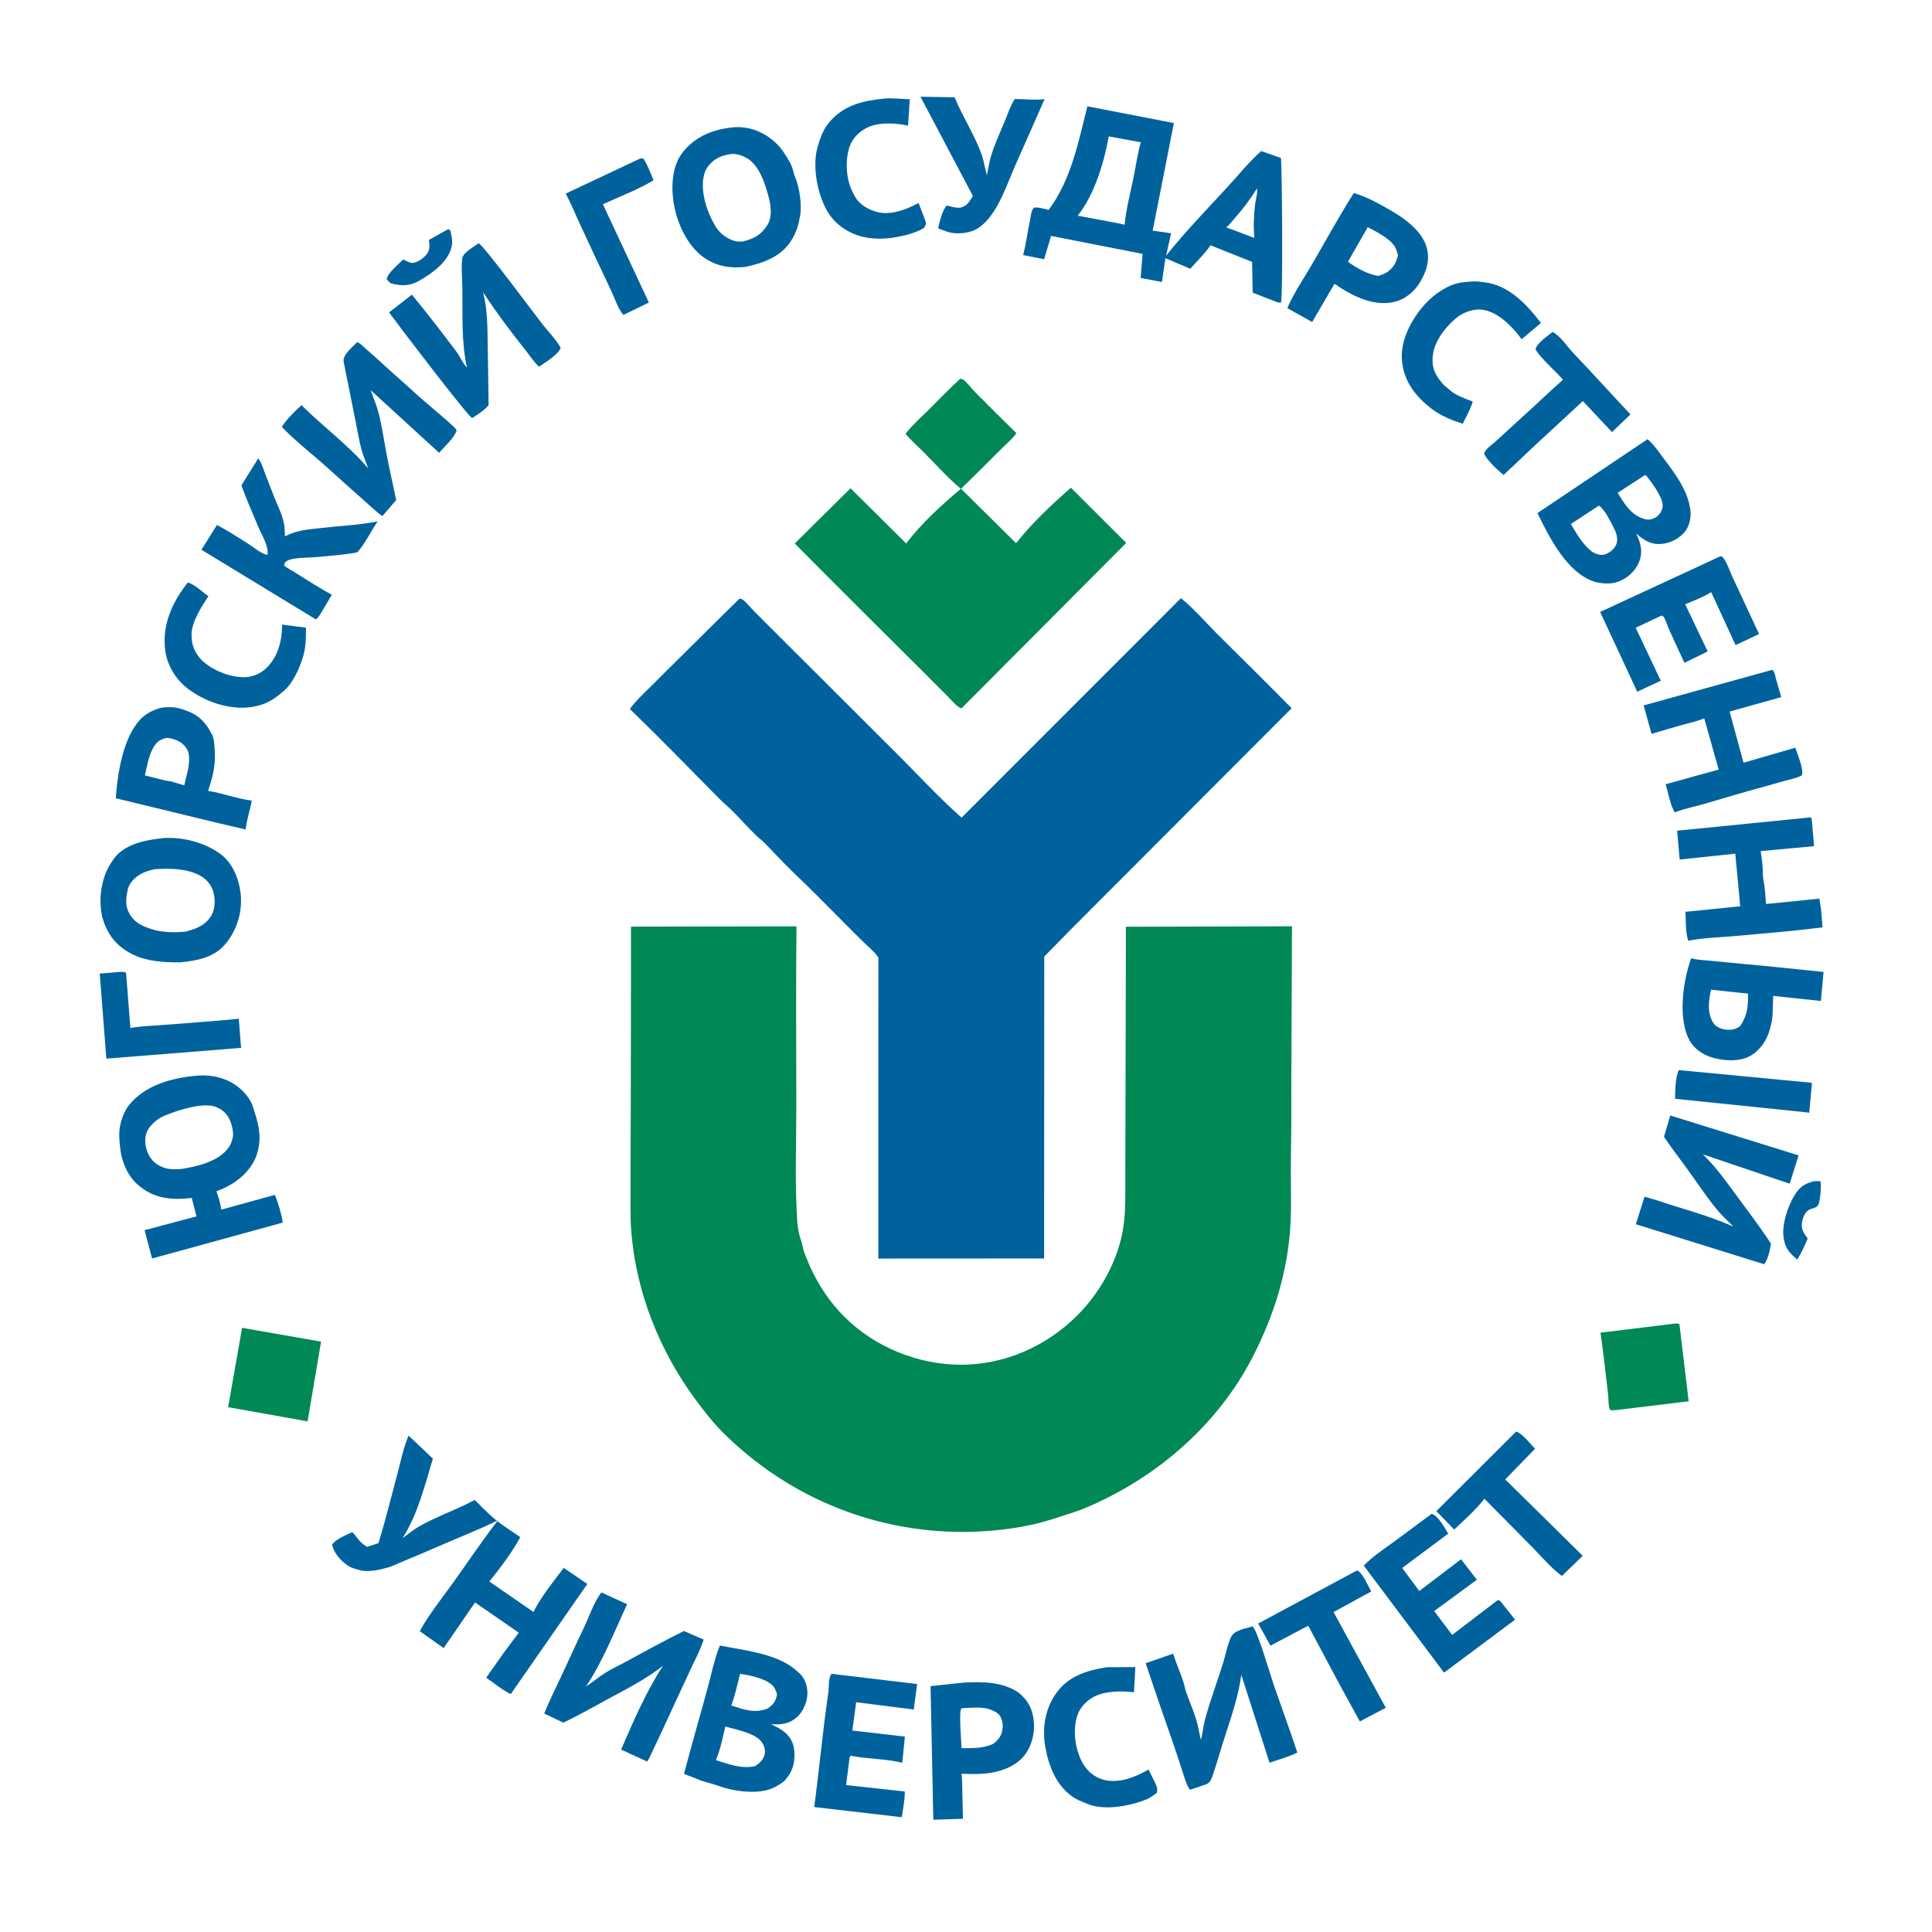
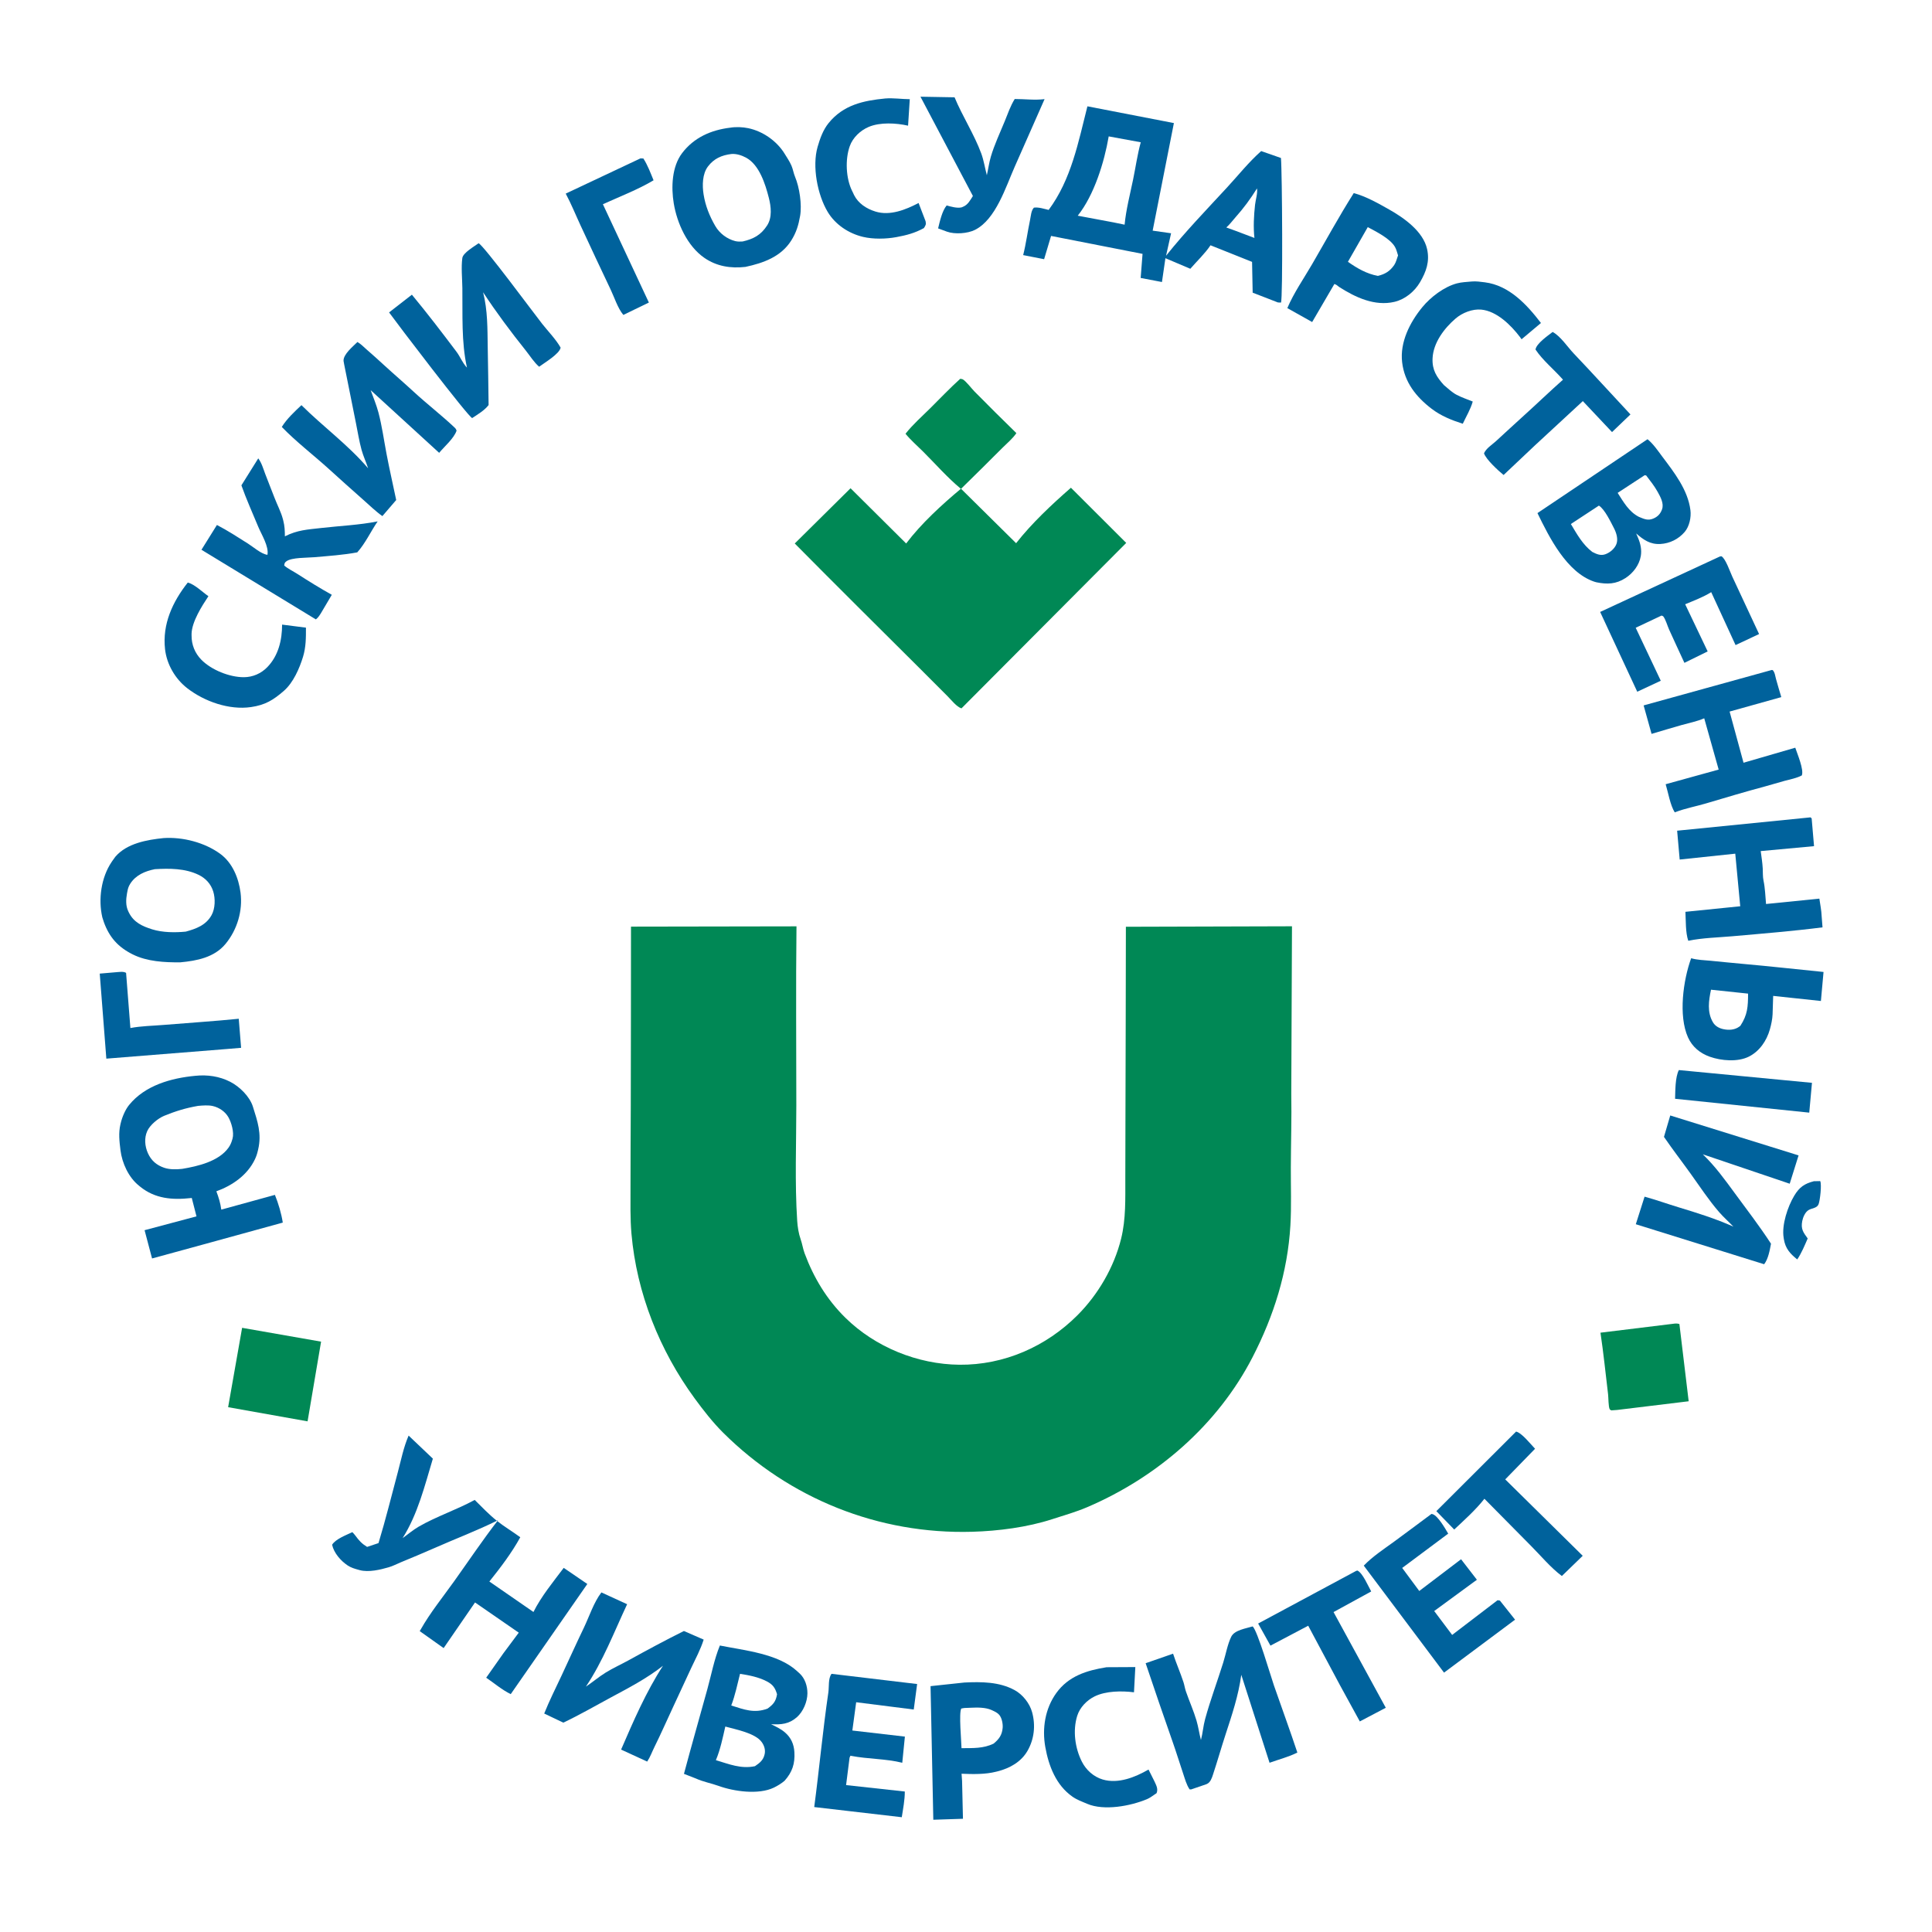
<svg xmlns="http://www.w3.org/2000/svg" width="720" height="720" viewBox="0 0 720 720" fill="none">
-   <path d="M167.028 85.382L167.86 85.974C168.3 87.989 168.782 90.019 168.284 92.075C166.924 97.683 161.117 101.77 156.448 104.499C152.636 106.727 149.708 106.645 145.614 105.578C145.035 105.117 144.596 104.613 144.107 104.062C144.382 101.849 148.611 98.343 150.249 96.723C151.177 97.127 152.751 98.013 153.761 97.983C155.501 97.932 157.688 96.258 158.791 95.018C160.408 93.2 160.064 91.67 159.857 89.414L167.028 85.382Z" fill="#00629C" />
  <path d="M675.968 440.208L678.34 440.162C678.962 441.48 678.262 447.402 677.729 448.77C677.136 450.29 675.286 450.195 674.004 450.954C672.721 451.714 671.911 453.659 671.644 455.047C671.065 458.062 672.026 459.253 673.675 461.544C672.527 464.175 671.388 466.977 669.778 469.357C667.116 467.199 665.385 465.33 664.803 461.841L664.713 461.25C663.934 456.517 666.223 449.656 668.662 445.605C670.592 442.399 672.441 441.136 675.968 440.208Z" fill="#00629C" />
  <path d="M625.66 398.786L675.269 403.537L674.255 414.648L624.252 409.484C624.351 406.47 624.284 401.472 625.66 398.786Z" fill="#00629C" />
  <path d="M43.891 362.26C45.089 362.205 45.915 361.986 46.988 362.556L48.593 383.118C52.699 382.345 56.855 382.303 61.01 381.957C70.325 381.18 79.678 380.596 88.975 379.66L89.855 390.494L84.462 390.941L39.628 394.526L37.17 362.837L43.891 362.26Z" fill="#00629C" />
  <path d="M238.668 59.03L239.766 59.065C241.373 61.556 242.439 64.459 243.564 67.189C237.734 70.677 230.883 73.279 224.682 76.113L241.817 112.748L232.302 117.365C230.199 114.842 228.976 110.864 227.557 107.892C223.776 99.976 220.075 92.02 216.379 84.065C214.547 80.122 212.88 75.972 210.829 72.152L238.668 59.03Z" fill="#00629C" />
  <path d="M505.447 585.4L505.898 585.303C507.875 586.288 509.837 590.999 511.004 593.091L496.973 600.771L516.443 636.436L506.762 641.527L499.359 628.011L487.528 605.859L473.463 613.279L468.873 605.043L505.447 585.4Z" fill="#00629C" />
  <path d="M565.003 533.505C567.181 534.026 570.424 538.219 572.074 539.909L560.956 551.326L589.833 579.799L582.06 587.334C577.86 584.193 574.277 579.833 570.566 576.113L553.199 558.543C549.961 562.685 545.767 566.422 541.941 570.012L535.285 563.162L565.003 533.505Z" fill="#00629C" />
  <path d="M578.628 123.711C581.61 125.32 584.148 129.282 586.477 131.726C593.614 139.217 600.552 146.89 607.625 154.448L600.756 161.024L589.875 149.479L572.079 165.933L560.347 177.018C558.439 175.467 553.762 171.204 553.045 168.926C553.889 167.042 556.004 165.775 557.505 164.404C560.962 161.248 564.366 158.066 567.84 154.933C572.761 150.497 577.514 145.893 582.482 141.499C579.237 137.788 574.941 134.325 572.234 130.254C572.605 127.995 576.795 125.133 578.628 123.711Z" fill="#00629C" />
  <path d="M623.321 493.361C624.25 493.237 624.94 493.135 625.861 493.418L629.32 522.209L602.645 525.451L600.469 525.607C600.275 525.461 600.006 525.38 599.887 525.169C599.389 524.284 599.431 520.828 599.291 519.667C598.37 512.008 597.586 504.282 596.448 496.654L623.321 493.361Z" fill="#008855" />
  <path d="M90.228 494.84L119.657 499.994L114.625 529.695L85.016 524.418L90.228 494.84Z" fill="#008855" />
  <path d="M412.396 621.325L423.103 621.269L422.604 630.667C418.054 630.096 412.148 630.139 407.958 632.19C405.049 633.614 402.42 636.305 401.446 639.442C399.741 644.933 400.615 651.427 403.175 656.504C404.757 659.641 407.564 662.172 410.962 663.173C416.768 664.884 423.044 662.31 428.023 659.46L430.243 663.886C430.921 665.417 431.664 666.619 431.028 668.253L430.744 668.45L430.266 668.772C429.339 669.417 428.449 670.078 427.399 670.515C421.276 673.062 411.475 674.915 405.163 672.231C403.268 671.425 401.384 670.761 399.679 669.57C393.576 665.308 390.822 658.154 389.557 651.091C388.31 644.13 389.472 636.767 393.634 630.968C398.199 624.607 405.014 622.513 412.396 621.325Z" fill="#00629C" />
  <path d="M329.919 36.699C332.963 36.46 335.993 36.95 339.049 36.969L338.412 46.836C333.974 45.833 328.012 45.484 323.733 47.297C320.634 48.61 317.82 51.265 316.678 54.476C314.919 59.423 315.233 66.493 317.579 71.202L317.841 71.719L318.278 72.674C319.888 75.868 322.931 77.8 326.246 78.834C331.683 80.531 337.562 78.148 342.33 75.65L344.936 82.441C345.208 83.635 344.945 83.987 344.312 85.001C340.917 86.868 337.821 87.676 334.025 88.373C330.176 89.081 325.429 89.181 321.618 88.276C316.265 87.004 311.288 83.708 308.444 78.947C304.639 72.576 302.596 61.99 304.702 54.712C305.604 51.597 306.747 48.387 308.819 45.84C314.309 39.091 321.727 37.499 329.919 36.699Z" fill="#00629C" />
  <path d="M69.98 217.099C72.527 217.741 75.452 220.651 77.669 222.186C75.241 225.851 71.53 231.645 71.393 236.16L71.394 236.777C71.358 240.243 72.609 243.383 75.046 245.871C78.776 249.677 85.56 252.393 90.879 252.373C94.193 252.361 97.283 251.016 99.594 248.648C103.76 244.378 105.126 238.533 105.129 232.775L114.016 233.905C114.025 237.696 114.035 241.093 112.929 244.772C111.593 249.127 109.293 254.401 105.825 257.429C101.876 260.877 98.851 262.739 93.528 263.508C85.398 264.684 76.169 261.43 69.785 256.48C65.291 252.995 62.137 247.573 61.504 241.921C60.456 232.572 64.325 224.253 69.98 217.099Z" fill="#00629C" />
  <path d="M548.432 104.91C550.008 104.751 551.791 105.012 553.359 105.21C562.431 106.36 569.038 113.537 574.27 120.375L567.041 126.442L566.45 125.601C563.097 121.188 557.828 115.957 552.054 115.384C548.75 115.057 544.949 116.563 542.449 118.713C538.205 122.361 534.119 127.751 533.872 133.594C533.691 137.867 535.367 140.472 538.103 143.51C539.545 144.716 541.07 146.18 542.724 147.07C544.625 148.093 546.844 148.825 548.849 149.644C548.062 152.465 546.387 155.254 545.135 157.918C540.954 156.569 537.04 155.025 533.511 152.326C527.723 147.9 523.405 142.452 522.533 135C521.658 127.52 525.415 120.141 530.033 114.505C533.152 110.697 538.176 106.875 542.966 105.602C544.683 105.146 546.661 105.078 548.432 104.91Z" fill="#00629C" />
  <path d="M343.031 36.038L355.737 36.263C358.668 43.324 363.034 50.013 365.688 57.196C366.629 59.743 367.062 62.662 367.769 65.307C368.288 63.035 368.6 60.618 369.255 58.395C370.567 53.939 372.667 49.495 374.434 45.189C375.617 42.306 376.507 39.562 378.159 36.901C381.9 36.893 385.534 37.401 389.281 36.945L378.166 62.112C374.849 69.574 371.136 81.773 363.324 85.676C360.568 87.053 355.837 87.378 352.904 86.333L349.605 85.116C350.231 82.541 351.103 78.578 352.793 76.566C354.375 77.007 356.775 77.702 358.396 77.268L358.945 77.032C360.73 76.299 361.567 74.6 362.573 73.041L343.031 36.038Z" fill="#00629C" />
  <path d="M309.893 623.786L341.79 627.588L340.529 637.087L319.071 634.374L317.645 644.914L337.225 647.182L336.249 656.929C330.045 655.389 323.477 655.573 317.245 654.369L316.934 654.305L316.607 655.037L315.313 665.251L337.195 667.647C337.197 670.852 336.555 674.063 336.065 677.224L303.439 673.437C305.323 659.225 306.621 644.918 308.702 630.731C309.012 628.619 308.589 625.488 309.893 623.786Z" fill="#00629C" />
  <path d="M640.921 207.402L641.504 207.294C643.042 208.055 644.779 213.189 645.547 214.828C648.897 221.982 652.221 229.135 655.558 236.292L646.793 240.403L637.718 220.68C634.772 222.519 631.215 223.857 628.014 225.19L636.396 242.765L627.731 247.022C625.836 242.893 623.896 238.774 622.032 234.635C621.416 233.266 620.755 230.897 619.875 229.746C619.722 229.547 619.428 229.518 619.205 229.404L609.578 233.949L618.922 253.691L610.154 257.782L596.327 228.053L640.921 207.402Z" fill="#00629C" />
  <path d="M533.467 564.194L533.937 564.299C535.92 564.966 538.616 569.682 539.702 571.541L522.558 584.326L528.92 592.913L544.497 581.084L550.396 588.729L534.485 600.383L541.176 609.285L558.105 596.353L558.97 596.487L564.621 603.604L538.15 623.339L508.237 583.47C511.506 580.059 515.696 577.323 519.518 574.541C524.193 571.136 528.809 567.629 533.467 564.194Z" fill="#00629C" />
  <path d="M96.246 170.817C97.51 172.52 98.086 174.607 98.823 176.572C99.942 179.556 101.161 182.507 102.296 185.489C103.316 188.169 104.73 190.764 105.45 193.543L105.578 194.062C106.101 196.056 106.154 197.835 106.169 199.878C110.868 197.507 114.535 197.36 119.643 196.774C126.639 195.971 133.846 195.675 140.74 194.307C138.136 198.099 136.208 202.431 133.137 205.853C127.931 206.824 122.39 207.193 117.109 207.659C114.577 207.883 108.666 207.718 106.727 209.184C106.017 209.72 106.043 209.942 105.92 210.762C107.38 212 109.207 212.848 110.821 213.882C115.007 216.568 119.305 219.251 123.653 221.663L119.574 228.568C119.011 229.444 118.548 230.177 117.712 230.829L75.08 204.881L80.84 195.643C84.814 197.709 88.653 200.2 92.437 202.597C94.488 203.895 97.288 206.427 99.668 206.772C100.261 203.583 97.416 199.168 96.214 196.252C94.11 191.15 91.801 186.076 89.964 180.87L96.246 170.817Z" fill="#00629C" />
  <path d="M660.287 249.679L660.646 249.736C661.428 250.539 661.582 251.962 661.864 253.031C662.463 255.298 663.192 257.541 663.837 259.796L644.573 265.179L649.762 284.249L669.046 278.646C669.792 280.915 672.341 286.857 671.484 288.979C669.497 290.023 667.274 290.406 665.118 290.987C662.652 291.653 660.221 292.423 657.749 293.086C650.428 295.05 643.122 297.223 635.856 299.388C632.088 300.51 628.132 301.221 624.456 302.624L624.137 302.749C622.441 300.084 621.677 295.313 620.745 292.258L640.497 286.799L635.115 267.689C632.408 268.863 629.485 269.412 626.66 270.212C622.932 271.266 619.207 272.401 615.489 273.497L612.532 262.885L660.287 249.679Z" fill="#00629C" />
  <path d="M674.464 304.631L674.714 304.6L675.151 304.98L676.041 315.34L656.167 317.175C656.453 319.32 656.799 321.499 656.92 323.66C657.003 325.165 656.895 326.694 657.21 328.174C657.809 330.984 657.889 334.03 658.151 336.896L678.026 334.894C678.324 337.085 678.799 339.246 678.877 341.462L679.2 345.597C668.08 347.011 656.777 347.929 645.607 348.913C640.205 349.389 634.47 349.498 629.171 350.601C628.114 347.559 628.291 343.055 628.108 339.806L648.534 337.739L646.684 318.138L625.969 320.328L625.02 309.576L674.464 304.631Z" fill="#00629C" />
  <path d="M630.248 357.104C632.552 357.775 635.133 357.819 637.517 358.05C641.486 358.435 645.442 358.847 649.414 359.199C659.457 360.09 669.538 361.219 679.578 362.221L678.599 373.04L660.809 371.14L660.59 378.017C660.516 379.813 660.071 381.898 659.579 383.632C658.386 387.835 655.753 391.749 651.781 393.756C647.624 395.856 641.476 395.33 637.212 393.82C633.597 392.54 630.665 390.157 629.073 386.61C625.428 378.488 627.281 365.244 630.248 357.104ZM637.641 368.833C636.787 372.878 636.138 377.214 638.365 380.982C639.216 382.422 640.701 383.217 642.305 383.549C644.335 383.968 646.458 383.843 648.164 382.61L648.59 382.282C651.298 378.128 651.424 375.145 651.46 370.294L637.641 368.833Z" fill="#00629C" />
-   <path d="M59.866 263.783C62.175 263.44 64.707 263.391 66.973 264.026C72.276 265.511 75.593 267.615 78.321 272.484L79.088 273.911C79.736 275.351 79.829 277.015 79.966 278.571C80.485 284.474 79.488 289.195 77.521 294.71C83.022 295.611 88.3 297.671 93.822 298.356C93.23 301.951 91.875 305.542 91.57 309.129L81.301 306.738L43.157 297.493C43.63 289.791 45.217 279.89 48.859 273.058C51.579 267.954 54.323 265.501 59.866 263.783ZM61.985 274.981C59.299 275.742 58.182 276.621 56.859 279.122C55.35 281.975 54.707 285.858 54.001 288.989C57.248 289.683 60.612 290.833 63.881 291.241L68.661 292.683L69.729 288.225C70.393 285.827 71.032 281.523 69.76 279.316C68.34 276.853 66.083 275.676 63.399 275.142C62.925 275.047 62.468 274.996 61.985 274.981Z" fill="#00629C" />
  <path d="M359.399 627.028C365.7 626.718 372.392 626.74 378.089 629.843C381.145 631.508 383.735 634.785 384.644 638.113C385.977 642.993 385.431 648.113 382.929 652.473C380.551 656.615 376.324 658.966 371.793 660.123L371.25 660.257C367.175 661.303 362.53 661.194 358.346 661.02L358.538 663.716L358.866 677.804L347.817 678.167L346.788 628.378L359.399 627.028ZM359.376 636.521L358.242 636.717C357.291 638.405 358.287 648.919 358.327 651.495C362.508 651.442 366.445 651.681 370.308 649.784C372.305 648.125 373.422 646.609 373.663 643.93C373.798 642.434 373.355 640.134 372.329 639.012C371.643 638.261 370.75 637.845 369.844 637.43L369.488 637.262C367.285 636.282 364.291 636.306 361.934 636.419L359.376 636.521Z" fill="#00629C" />
  <path d="M504.503 71.965C508.966 73.129 513.637 75.79 517.668 78.061C523.171 81.16 530.36 86.2 531.834 92.812C532.873 97.472 531.513 101.228 529.188 105.196C527.172 108.637 523.641 111.553 519.702 112.484C512.327 114.228 505.093 110.807 499.048 106.935C498.392 106.403 498.091 106.118 497.285 105.834L489.004 120.014L479.752 114.823C482.16 109.151 485.899 103.769 488.999 98.438C494.132 89.608 499.041 80.59 504.503 71.965ZM509.728 84.641L502.334 97.562C505.754 99.977 509.326 102.054 513.499 102.815C516.184 102.167 517.989 101.074 519.578 98.772C520.242 97.81 520.618 96.281 521.01 95.176C520.686 94.172 520.388 92.923 519.865 92.02C518.043 88.872 512.887 86.349 509.728 84.641Z" fill="#00629C" />
  <path d="M622.453 415.703L670.277 430.585L666.97 441.138L634.594 430.181C639.281 434.728 642.701 439.486 646.549 444.727C651.105 450.933 655.801 457.029 659.999 463.496C659.538 465.937 658.979 469.165 657.444 471.143L609.618 456.234L612.885 445.962C617.145 447.131 621.334 448.64 625.558 449.922C632.587 452.055 639.261 454.137 645.987 457.128C644.277 455.34 642.356 453.655 640.74 451.799C636.867 447.354 633.454 442.146 630.009 437.344C626.729 432.772 623.289 428.331 620.113 423.682L622.453 415.703Z" fill="#00629C" />
  <path d="M133.196 127.455C134.416 128.114 135.53 129.295 136.582 130.207C138.851 132.173 141.052 134.165 143.262 136.195C146.866 139.504 150.567 142.664 154.16 145.982C159.094 150.536 164.489 154.687 169.372 159.294C169.791 159.689 169.971 159.945 170.153 160.488C169.172 163.392 165.639 166.367 163.662 168.756L138.128 145.395C139.134 148.135 140.293 150.925 141.038 153.746C142.353 158.728 143.077 164.032 144.039 169.102C145.127 174.837 146.459 180.616 147.653 186.344L142.501 192.335C139.989 190.57 137.707 188.308 135.398 186.282C130.999 182.422 126.668 178.496 122.329 174.571C116.641 169.426 110.335 164.624 105.018 159.106C106.931 156.029 109.729 153.458 112.339 150.988C120.494 159.081 129.66 165.717 137.186 174.51C136.445 172.23 135.381 169.966 134.75 167.676C133.849 164.411 133.322 160.961 132.642 157.643C131.157 150.395 129.773 143.125 128.278 135.879L128.029 134.506C127.898 132 131.609 129.086 133.196 127.455Z" fill="#00629C" />
  <path d="M224.122 593.448L233.712 597.847C228.879 608.14 224.711 619.11 218.341 628.559C220.831 626.909 223.128 624.93 225.656 623.364C228.403 621.661 231.398 620.317 234.229 618.755C241.022 615.005 247.928 611.277 254.876 607.829L262.238 611.032C261.096 614.68 259.235 618.109 257.614 621.562C255.363 626.356 253.175 631.181 250.925 635.975C248.57 640.991 246.366 646.066 243.9 651.03C242.972 652.896 242.356 654.731 241.184 656.49L231.467 652.021C236.024 641.466 240.8 630.431 247.074 620.788C240.819 625.658 234.39 628.958 227.462 632.696C221.64 635.836 215.911 639.147 209.933 641.98L202.811 638.583C204.744 633.748 207.081 629.148 209.28 624.438C212.044 618.521 214.719 612.581 217.551 606.697C219.606 602.429 221.252 597.195 224.122 593.448Z" fill="#00629C" />
  <path d="M178.364 90.654C180.205 91.356 199.232 117.134 202.114 120.762C204.308 123.522 207.201 126.506 208.929 129.551C208.517 131.888 202.933 135.174 200.925 136.67C198.984 135.009 197.528 132.617 195.935 130.626C190.288 123.567 184.992 116.467 180.032 108.919C181.768 115.723 181.646 122.409 181.762 129.375C181.88 136.569 182.013 143.759 182.087 150.954C180.497 153.007 178.105 154.372 175.969 155.801C174.51 155.407 148.022 120.63 145.001 116.431L153.498 109.823C159.213 116.71 164.692 123.889 170.083 131.035C171.568 133.004 172.263 135.144 174.028 137.004C171.883 127.407 172.444 117.171 172.31 107.373C172.262 103.837 171.819 99.616 172.299 96.152C172.571 94.196 176.834 91.78 178.364 90.654Z" fill="#00629C" />
  <path d="M466.811 606.115C468.563 607.483 473.581 624.713 474.743 628.066C477.64 636.424 480.699 644.721 483.487 653.121C480.283 654.763 476.519 655.694 473.123 656.931L462.593 624.155C461.518 631.976 459.16 638.95 456.723 646.417C455.094 651.412 453.657 656.473 452.007 661.462C451.596 662.702 451.085 664.232 449.797 664.821L449.419 664.98L443.893 666.866L443.336 666.851C442.15 665.135 441.585 662.909 440.916 660.934C439.592 657.019 438.391 653.058 437.014 649.16C433.573 639.419 430.254 629.622 426.949 619.832L437.171 616.28C438.33 619.84 439.871 623.31 441.035 626.866C441.409 628.007 441.569 629.218 441.96 630.352C443.207 633.961 444.813 637.526 445.902 641.211C446.589 643.539 446.929 646.073 447.555 648.448C448.239 645.871 448.403 643.235 449.111 640.655C451.067 633.518 453.672 626.614 455.872 619.558C456.819 616.521 457.464 612.777 458.85 609.949C460.071 607.46 464.358 606.888 466.811 606.115Z" fill="#00629C" />
  <path d="M268.275 613.235C277.388 615.062 289.922 616.247 297.001 622.738L297.52 623.219L298.012 623.661C299.991 625.479 300.917 628.381 300.903 631.055C300.887 634.172 299.332 637.881 296.965 639.959C294.037 642.53 291.074 642.765 287.36 642.562C289.192 643.464 290.978 644.29 292.54 645.632C294.805 647.577 295.872 649.998 296.047 652.979C296.296 657.241 295.276 660.397 292.406 663.626C291.268 664.614 289.747 665.546 288.38 666.2C282.685 668.924 273.57 667.638 267.807 665.558C265.021 664.553 262.024 664.034 259.331 662.792L254.891 661.063C257.699 650.509 260.717 640.003 263.617 629.473C265.089 624.127 266.171 618.36 268.275 613.235ZM270.301 643.434C269.36 647.524 268.44 652.101 266.784 655.96C271.666 657.416 276.172 659.317 281.357 658.201C283.159 656.97 284.476 655.954 284.961 653.724C285.31 652.125 284.825 650.564 283.888 649.246C281.466 645.838 274.125 644.51 270.301 643.434ZM275.79 623.788C274.78 627.726 273.979 631.783 272.516 635.581C277.26 637.093 281.11 638.611 286.039 636.747C288.177 635.197 289.145 634.075 289.581 631.406C288.887 629.016 288.016 627.762 285.728 626.576C282.666 624.988 279.169 624.313 275.79 623.788Z" fill="#00629C" />
  <path d="M613.988 163.682C616.217 165.526 617.77 167.876 619.48 170.156C623.907 176.059 629.002 182.513 629.971 190.106C630.309 192.745 629.596 196.17 627.837 198.232C625.552 200.911 622.274 202.541 618.75 202.73C614.943 202.934 612.456 201.158 609.747 198.791L610.488 200.528C611.377 202.631 611.872 204.951 611.475 207.236C610.892 210.601 608.612 213.589 605.786 215.42C602.235 217.721 598.967 217.82 594.924 217L594.059 216.749C583.864 213.266 577.395 200.323 572.966 191.217L613.988 163.682ZM595.865 188.425L585.416 195.284C587.666 199.057 589.851 202.998 593.403 205.688C594.99 206.497 596.507 207.193 598.292 206.544C600.02 205.916 601.767 204.453 602.411 202.697C603.087 200.855 602.36 198.545 601.5 196.889C600.285 194.548 598.045 189.803 595.865 188.425ZM612.914 177.103L602.851 183.678C605.041 187.093 607.025 190.688 610.747 192.605C612.75 193.423 614.148 194.151 616.274 193.2C617.821 192.508 618.797 191.457 619.385 189.844C620.185 187.645 618.811 185.22 617.782 183.347C616.575 181.151 614.994 179.173 613.477 177.187L612.914 177.103Z" fill="#00629C" />
  <path d="M60.98 312.326C68.132 311.854 76.278 313.974 82.059 318.189C86.618 321.512 88.942 327.215 89.643 332.66C90.515 339.435 88.387 346.516 84.059 351.755C79.857 356.841 73.314 358.063 67.172 358.636C61.303 358.679 54.842 358.355 49.486 355.69C44.044 352.982 40.767 349.347 38.708 343.652L38.132 341.87C36.571 335.143 37.7 327.035 41.571 321.276L41.954 320.716L42.984 319.283C47.275 314.27 54.825 312.955 60.98 312.326ZM57.709 323.917C54.05 324.651 50.583 326.098 48.505 329.392C47.867 330.403 47.643 331.248 47.436 332.402L47.328 332.965C46.93 335.152 46.812 337.574 47.805 339.609L48.043 340.106C49.854 343.737 53.035 345.19 56.725 346.343C60.547 347.538 65.244 347.584 69.225 347.188C73.1 346.128 76.761 344.802 78.851 341.037C80.209 338.592 80.289 334.866 79.466 332.225C78.589 329.409 76.65 327.304 74.007 326.024C68.979 323.588 63.165 323.597 57.709 323.917Z" fill="#00629C" />
  <path d="M272.096 47.587C274.248 47.231 276.752 47.331 278.887 47.78C284.273 48.914 289.466 52.525 292.369 57.228C293.259 58.67 294.258 60.146 294.94 61.699C295.531 63.045 295.72 64.522 296.288 65.876C297.935 69.795 298.916 76.268 298.172 80.499C297.571 83.919 296.751 86.671 294.872 89.643C291.031 95.717 284.458 98.028 277.793 99.466C272.317 100.082 267.103 99.274 262.5 96.1C256.143 91.717 252.315 83.206 251.089 75.789C250.097 69.789 250.368 62.124 254.192 57.078C258.597 51.262 264.982 48.45 272.096 47.587ZM272.577 57.389C268.95 57.838 266.086 59.072 263.827 62.051C261.731 64.815 261.676 69.129 262.206 72.444C262.887 76.704 264.409 80.51 266.559 84.219C268.152 86.968 270.944 89.078 273.998 89.85C274.905 90.079 275.836 90.054 276.762 89.994C280.825 89.047 283.558 87.605 285.878 84.027C287.821 81.033 287.36 77.02 286.521 73.719C285.232 68.652 282.992 61.452 278.083 58.783C276.452 57.897 274.449 57.233 272.577 57.389Z" fill="#00629C" />
  <path d="M152.278 535.003L161.316 543.594C158.28 553.691 155.703 564.264 150.036 573.215C152.042 571.79 153.925 570.156 156.062 568.923C162.702 565.091 170.183 562.66 176.904 558.975C179.566 561.602 182.206 564.396 185.132 566.726C187.893 568.925 191.031 570.784 193.896 572.885C190.777 578.608 186.445 584.313 182.372 589.384L198.804 600.74C201.643 595.003 206.239 589.409 210.085 584.298L218.875 590.305L190.337 631.353C187.097 629.79 184.171 627.251 181.188 625.233L187.617 616.107L193.327 608.445L177.03 597.189L165.331 614.195L156.416 607.867L156.808 607.221C160.277 601.063 165.132 595.058 169.253 589.281C174.684 581.67 179.868 573.937 185.595 566.535C177.861 570.404 169.785 573.421 161.895 576.921C157.751 578.759 153.596 580.471 149.414 582.206C147.89 582.839 146.459 583.606 144.866 584.073C141.665 585.012 137.406 586.01 134.107 585.156L133.594 585.014C132.195 584.634 130.814 584.228 129.596 583.418C126.978 581.677 124.453 578.786 123.765 575.684C125.085 573.524 129.068 572.059 131.315 570.987C131.732 571.42 132.118 571.836 132.472 572.323C133.801 574.149 134.859 575.289 136.809 576.489L141.058 575.066C143.708 566.343 145.897 557.478 148.249 548.672C149.477 544.073 150.386 539.388 152.278 535.003Z" fill="#00629C" />
  <path d="M72.761 400.924C77.245 400.449 81.767 401.09 85.789 403.15C89.297 404.946 93.054 408.624 94.255 412.433C95.983 417.912 97.572 422.474 96.216 428.333L96.077 428.906C95.828 430.006 95.505 430.976 95.019 432.005C92.225 437.911 86.636 441.79 80.63 443.964C81.497 446.244 82.141 448.378 82.47 450.792L102.451 445.296C103.749 448.482 104.861 452.23 105.384 455.626L75.173 463.935L56.668 468.993L53.881 458.458L73.227 453.303L71.467 446.445L71.131 446.485C64.241 447.244 57.783 446.751 52.208 442.215L51.743 441.833C47.931 438.779 45.491 433.468 44.898 428.643C44.493 425.355 44.119 422.281 44.882 418.999L44.996 418.535C45.518 416.322 46.666 413.575 48.106 411.799C54.044 404.477 63.781 401.772 72.761 400.924ZM73.824 412.128C69.202 412.933 65.56 414.052 61.239 415.806C58.901 416.755 55.903 419.223 54.864 421.537C53.696 424.139 53.981 427.192 55.113 429.739C56.345 432.51 58.38 434.251 61.23 435.208C63.285 435.899 65.766 435.833 67.898 435.601C73.712 434.629 81.514 432.821 85.151 427.719C85.842 426.751 86.235 425.818 86.551 424.688L86.668 424.304C87.303 422.006 86.237 418.277 85.078 416.292C83.856 414.197 81.635 412.731 79.301 412.184C77.662 411.8 75.5 411.978 73.824 412.128Z" fill="#00629C" />
  <path d="M405.249 39.62L437.476 45.866L429.563 85.956L436.427 86.932L434.556 95.306C441.634 86.436 449.552 78.243 457.242 69.913C461.458 65.346 465.348 60.432 470.006 56.303L477.374 58.878C477.832 64.246 478.114 111.512 477.381 112.765L476.251 112.717L466.833 109.075L466.609 97.596L451.122 91.409C449.043 94.526 446.055 97.319 443.594 100.165L434.317 96.224L433.026 105.102L425.091 103.583L425.794 94.61L391.704 87.923L389.109 96.595L381.305 95.069C382.386 90.793 382.963 86.255 383.882 81.914C384.181 80.5 384.277 78.427 385.312 77.38C387.088 77.137 389.068 77.834 390.801 78.229C399.255 66.868 401.847 52.985 405.249 39.62ZM413.184 50.827C411.545 60.424 407.765 72.71 401.639 80.384L414.844 82.854L419.107 83.732C419.644 78.121 421.117 72.494 422.259 66.973C423.228 62.291 423.858 57.654 425.126 53.023L413.184 50.827ZM468.449 70.219C465.921 74.251 463.535 77.497 460.371 81.052C459.236 82.328 458.31 83.637 457.011 84.772L460.284 85.954L467.486 88.674C467.04 84.646 467.279 80.33 467.722 76.3C467.931 74.405 468.726 72.094 468.449 70.219Z" fill="#00629C" />
  <path d="M357.838 141.172C358.148 141.235 358.488 141.216 358.77 141.362C359.962 141.983 362.116 144.843 363.162 145.898C368.322 151.106 373.513 156.309 378.775 161.412C377.418 163.442 375.321 165.142 373.596 166.876C368.49 172.009 363.333 177.089 358.161 182.159L378.674 202.437C384.479 195.013 392.025 187.954 399.107 181.766L419.712 202.329L358.31 263.988C356.493 263.411 354.579 260.913 353.205 259.541C349.838 256.178 346.487 252.8 343.117 249.44C327.454 233.83 311.725 218.269 296.182 202.54L316.976 181.959L337.697 202.54C343.313 195.109 350.959 188.108 358.091 182.157C353.063 177.997 348.6 172.862 343.973 168.255C341.767 166.059 339.441 164.067 337.459 161.648C340.151 158.218 343.542 155.249 346.633 152.176C350.342 148.49 353.963 144.683 357.838 141.172Z" fill="#008855" />
-   <path d="M275.613 223.087C275.852 223.132 276.106 223.124 276.328 223.221C277.557 223.76 279.184 225.88 280.166 226.883C283.294 230.077 286.467 233.227 289.632 236.386C304.666 251.393 319.702 266.398 334.745 281.397C342.514 289.143 350.124 297.473 358.353 304.706L440.084 222.923C444.826 226.662 449.117 231.764 453.423 236.047C462.75 245.327 472.122 254.566 481.358 263.936L398.981 346.465L389.162 356.481L389.111 468.996L327.322 469.031L327.347 356.816L327.277 356.73C325.818 354.62 323.932 353.161 322.106 351.387C319.818 349.164 317.54 346.871 315.288 344.612C308.903 338.21 302.593 331.735 296.048 325.506C292.159 321.805 288.489 317.765 284.727 313.925C283.863 313.044 282.836 312.369 281.953 311.518C278.896 308.571 276.013 305.27 273.006 302.259C271.533 300.783 269.874 299.484 268.418 298.008C257.248 286.69 246.159 275.295 234.728 264.203C236.989 261.146 239.763 258.561 242.462 255.898C245.508 252.893 248.498 249.838 251.555 246.843C259.612 238.95 267.505 230.932 275.613 223.087Z" fill="#00629C" />
  <path d="M419.585 345.376L481.483 345.199L481.221 407.549C481.386 416.703 481.088 425.936 481.054 435.099C481.027 442.237 481.31 449.548 480.893 456.662C479.875 474.029 474.732 490.366 466.801 505.764C453.761 531.081 431.163 550.56 405.169 561.68C400.961 563.48 396.493 564.736 392.15 566.149C382.84 569.176 372.064 570.568 362.299 570.847C327.417 571.843 294.202 558.499 269.473 533.9C265.626 530.074 262.058 525.491 258.859 521.117C245.793 503.251 237.272 481.903 235.326 459.778C234.822 454.048 234.982 448.187 234.971 442.435C234.952 432.506 235.043 422.58 235.071 412.651C235.136 390.21 235.13 367.767 235.153 345.326L296.828 345.222C296.566 367.447 296.768 389.699 296.766 411.926C296.765 426.212 296.165 440.784 297.095 455.022C297.237 457.209 297.633 459.752 298.37 461.817C298.979 463.525 299.226 465.383 299.845 467.051C303.216 476.136 308.109 484.271 315.066 491.107C326.192 502.04 341.98 508.448 357.539 508.598C374.157 508.757 389.884 501.834 401.555 490.132C409.269 482.398 415.183 472.239 417.814 461.601C419.631 454.254 419.354 446.646 419.372 439.149C419.392 431.472 419.409 423.796 419.424 416.119C419.472 392.538 419.578 368.957 419.585 345.376Z" fill="#008855" />
</svg>